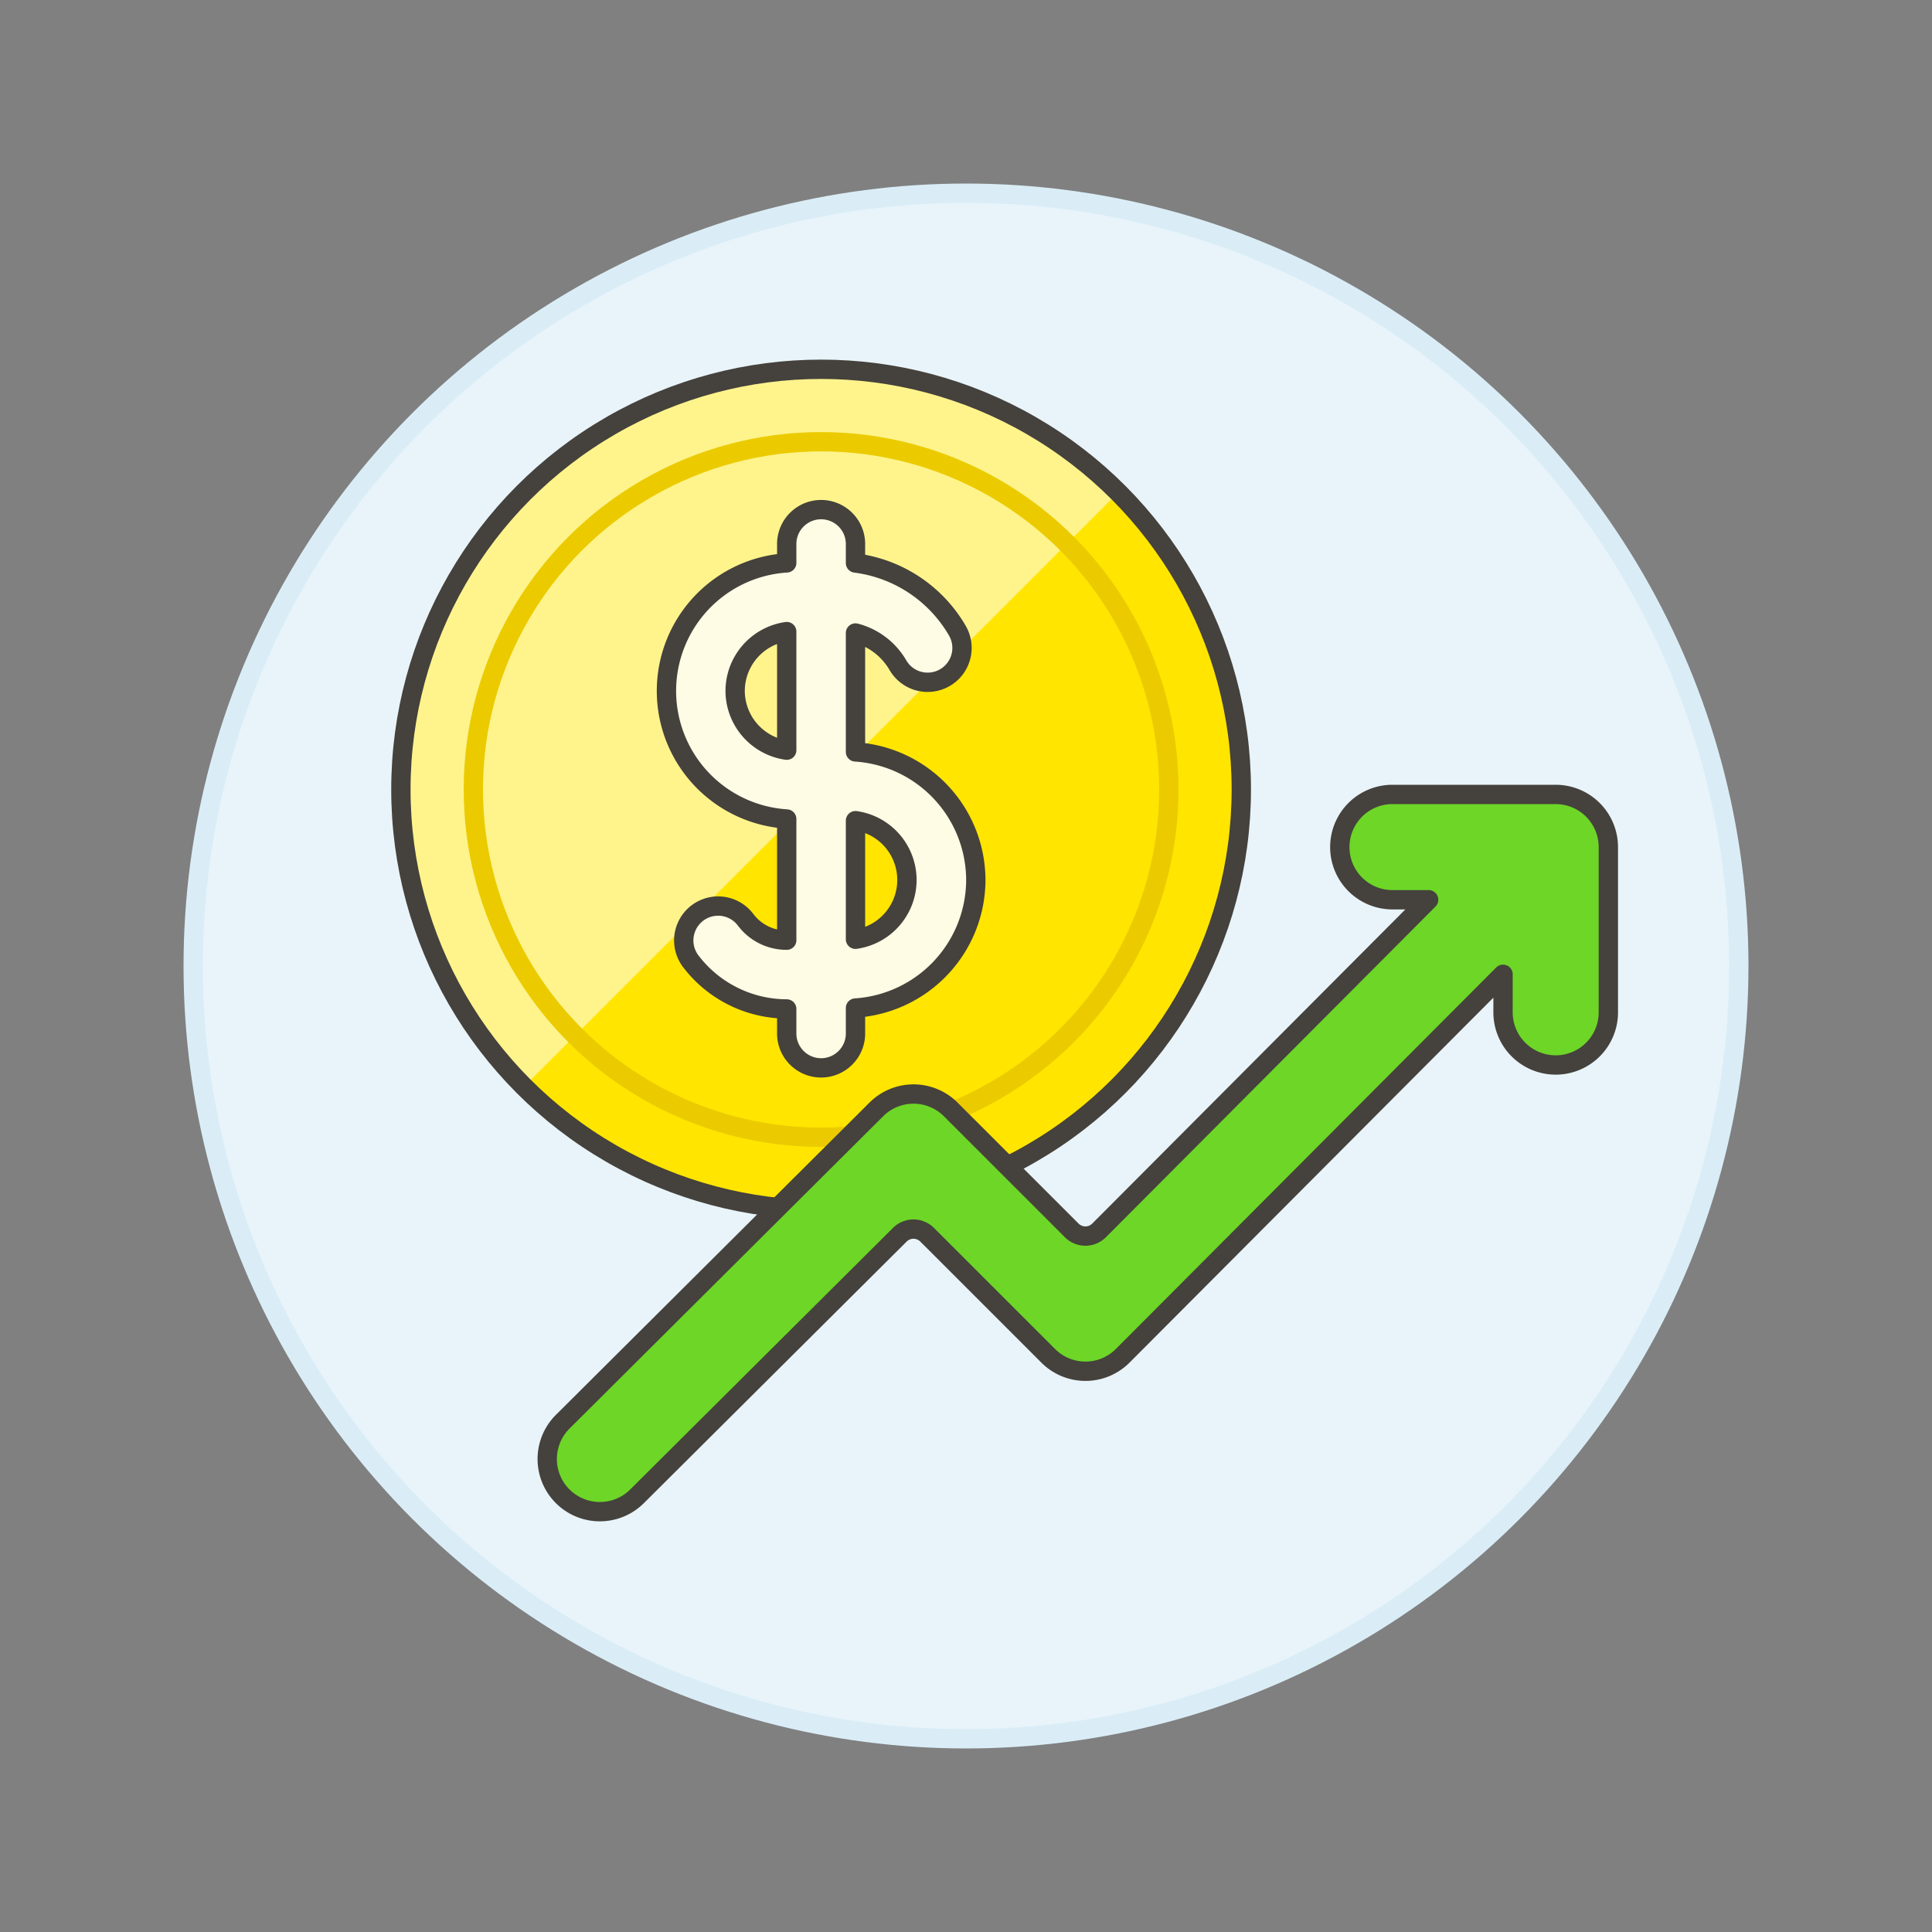
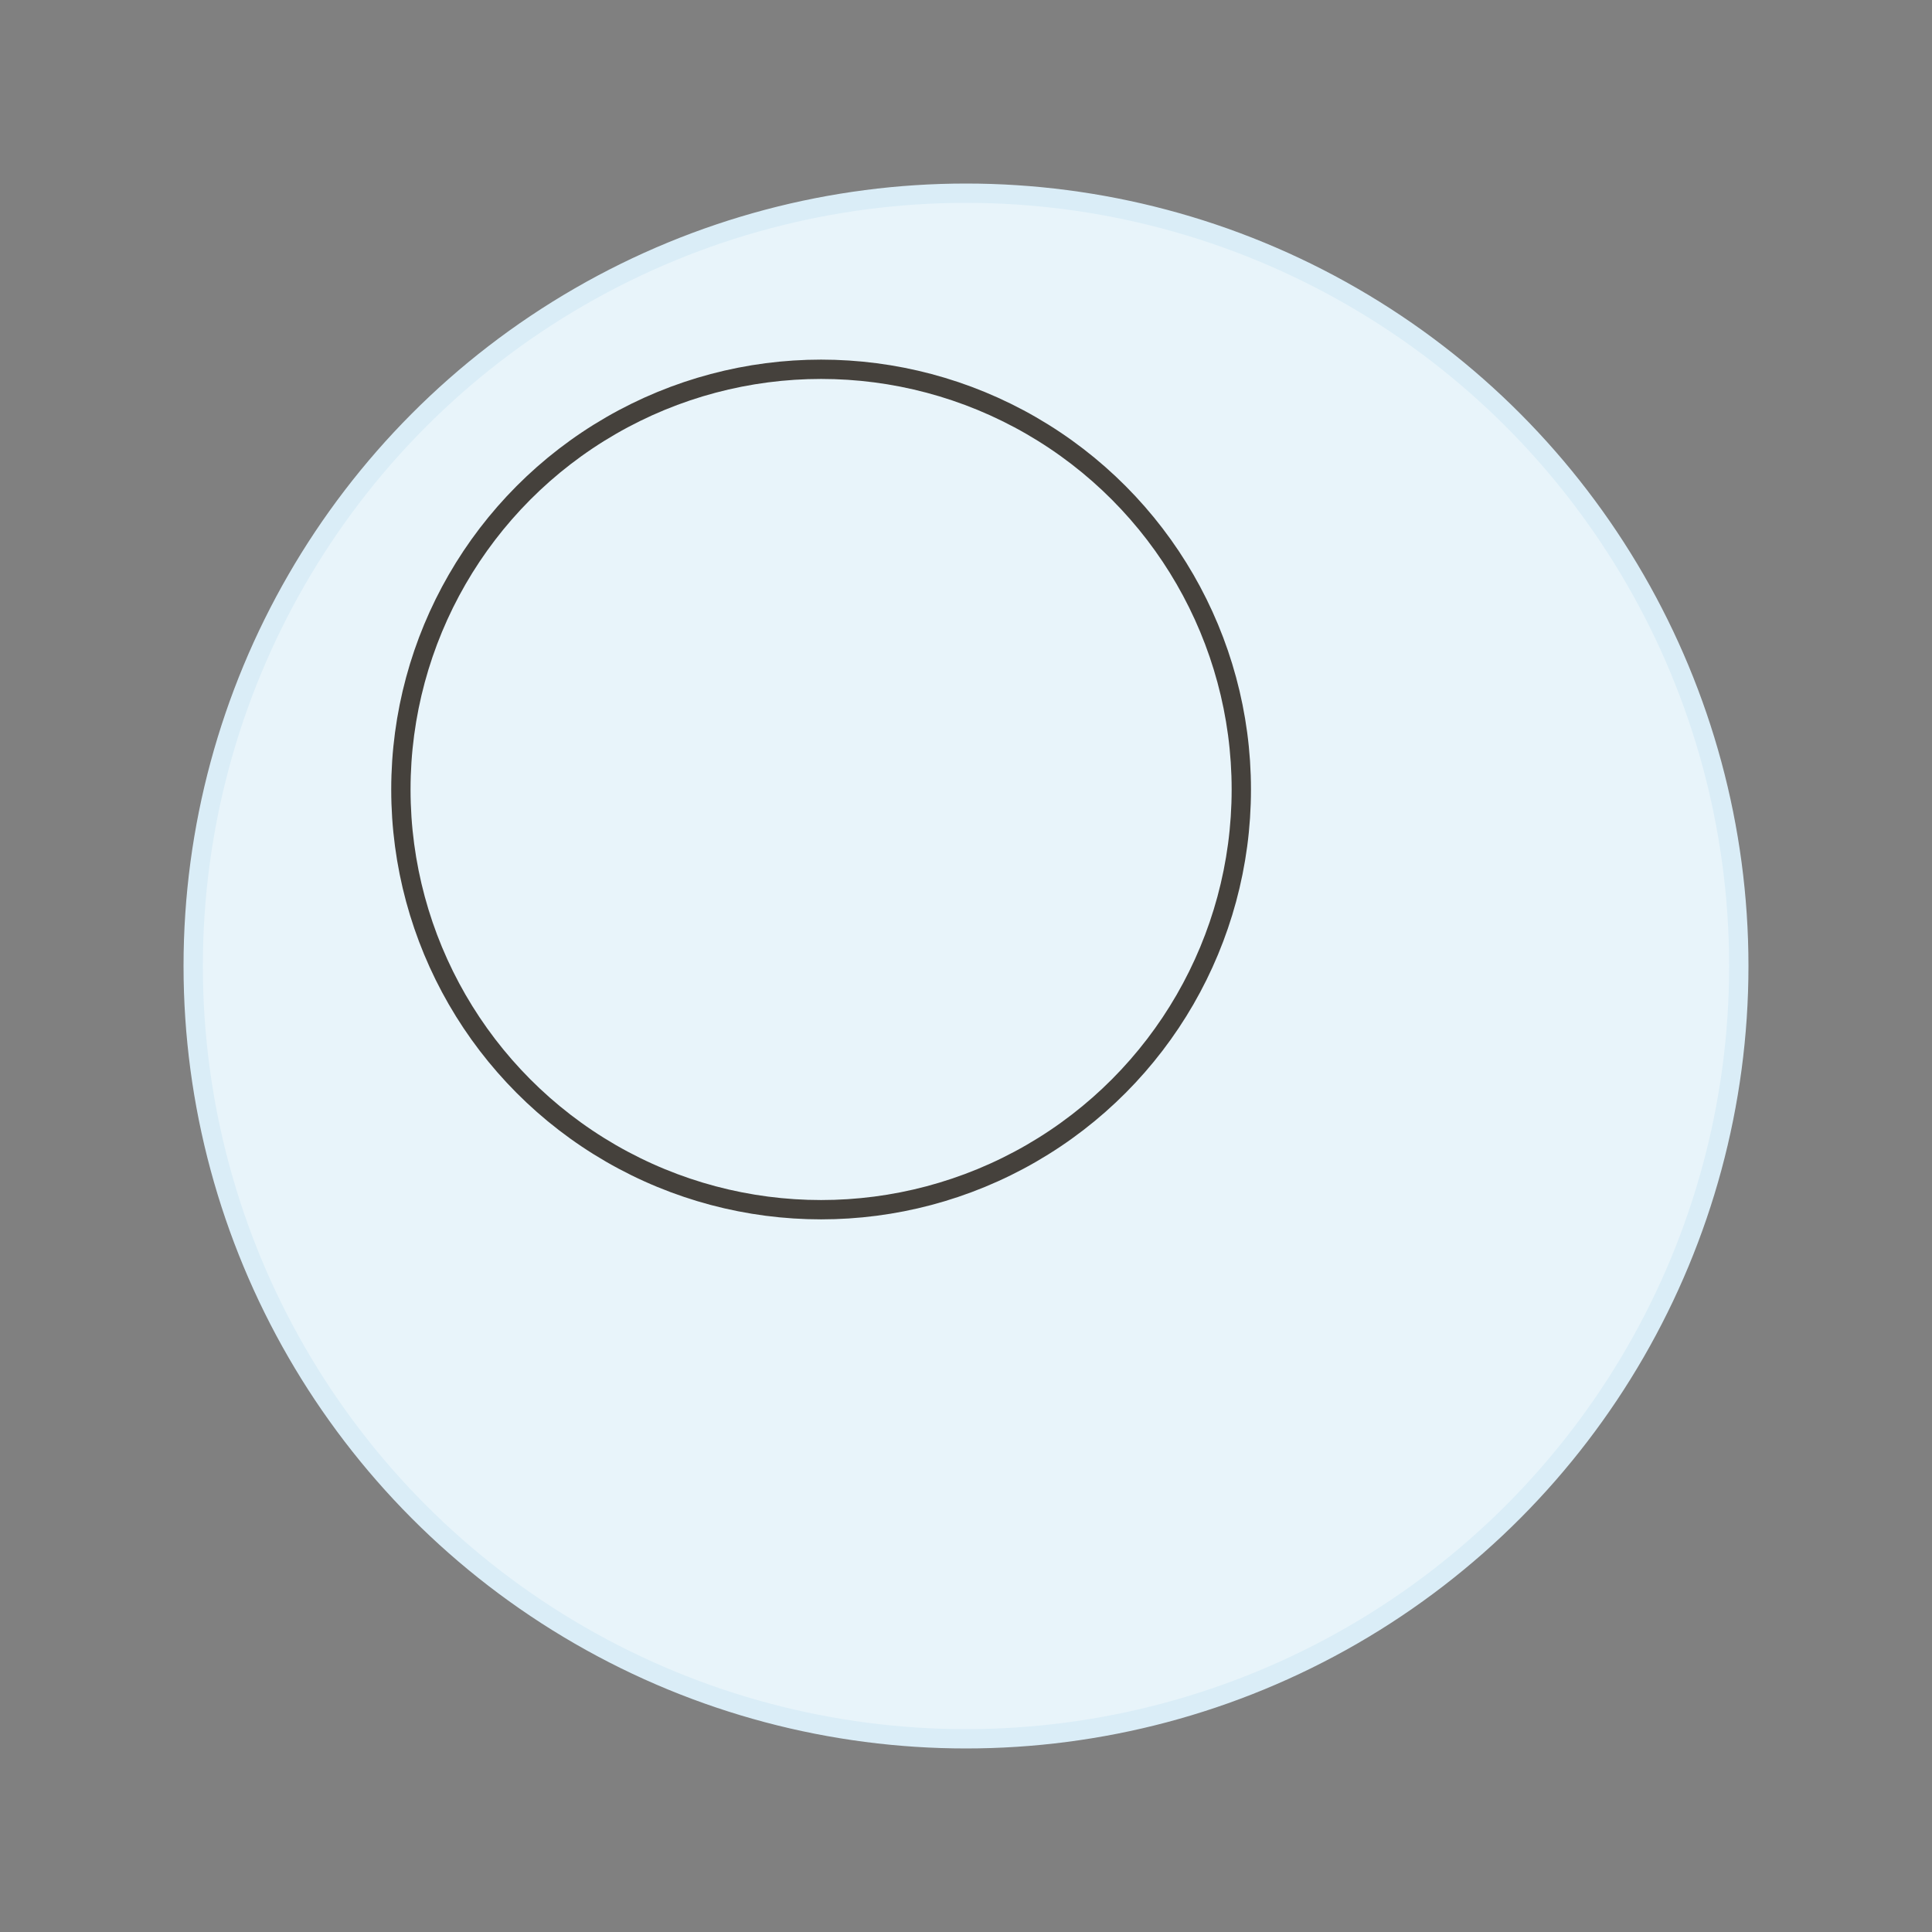
<svg xmlns="http://www.w3.org/2000/svg" viewBox="0 0 100 100">
  <rect x="0" y="0" width="100" height="100" fill="#808080" stroke="none" />
  <g class="nc-icon-wrapper">
    <defs />
    <circle class="a" cx="50" cy="50" r="40" fill="#e8f4fa" stroke="#daedf7" stroke-miterlimit="10" />
-     <circle class="b" cx="42.5" cy="40.864" r="21.75" style="" fill="#ffe500" />
-     <path class="c" d="M27.12 56.244a21.75 21.75 0 0 1 30.76-30.759z" style="" fill="#fff48c" />
    <circle class="d" cx="42.5" cy="40.864" r="21.75" fill="none" stroke="#45413c" stroke-linecap="round" stroke-linejoin="round" />
-     <circle class="e" cx="42.5" cy="40.864" r="18" fill="none" stroke-linecap="round" stroke-linejoin="round" stroke="#ebcb00" />
-     <path class="f" d="M50.508 45.547a6.663 6.663 0 0 0-6.228-6.628v-6.155a3.577 3.577 0 0 1 2.193 1.661 1.779 1.779 0 1 0 3.079-1.783 7.144 7.144 0 0 0-5.272-3.5V28.2a1.78 1.78 0 1 0-3.559 0v.935a6.641 6.641 0 0 0 0 13.256v6.273a2.649 2.649 0 0 1-2.138-1.07 1.78 1.78 0 0 0-2.847 2.137 6.263 6.263 0 0 0 4.985 2.492v1.312a1.78 1.78 0 0 0 3.559 0v-1.36a6.662 6.662 0 0 0 6.228-6.628zM38.051 35.76a3.109 3.109 0 0 1 2.67-3.069v6.138a3.11 3.11 0 0 1-2.67-3.069zm6.229 12.856v-6.138a3.1 3.1 0 0 1 0 6.138z" stroke="#45413c" stroke-linecap="round" stroke-linejoin="round" fill="#fffce5" />
-     <path class="g" d="M32.976 77.446a2.725 2.725 0 0 1-3.853-3.855l16.235-16.167a2.724 2.724 0 0 1 3.852 0l6.263 6.262a1 1 0 0 0 1.415 0l17.058-17.115h-1.924a2.726 2.726 0 0 1 0-5.451h8.5a2.728 2.728 0 0 1 2.726 2.725v8.5a2.726 2.726 0 1 1-5.451 0v-1.916L58.11 70.176a2.723 2.723 0 0 1-3.855 0l-6.267-6.266a1 1 0 0 0-1.413 0z" stroke="#45413c" stroke-linecap="round" stroke-linejoin="round" fill="#6dd627" />
  </g>
</svg>